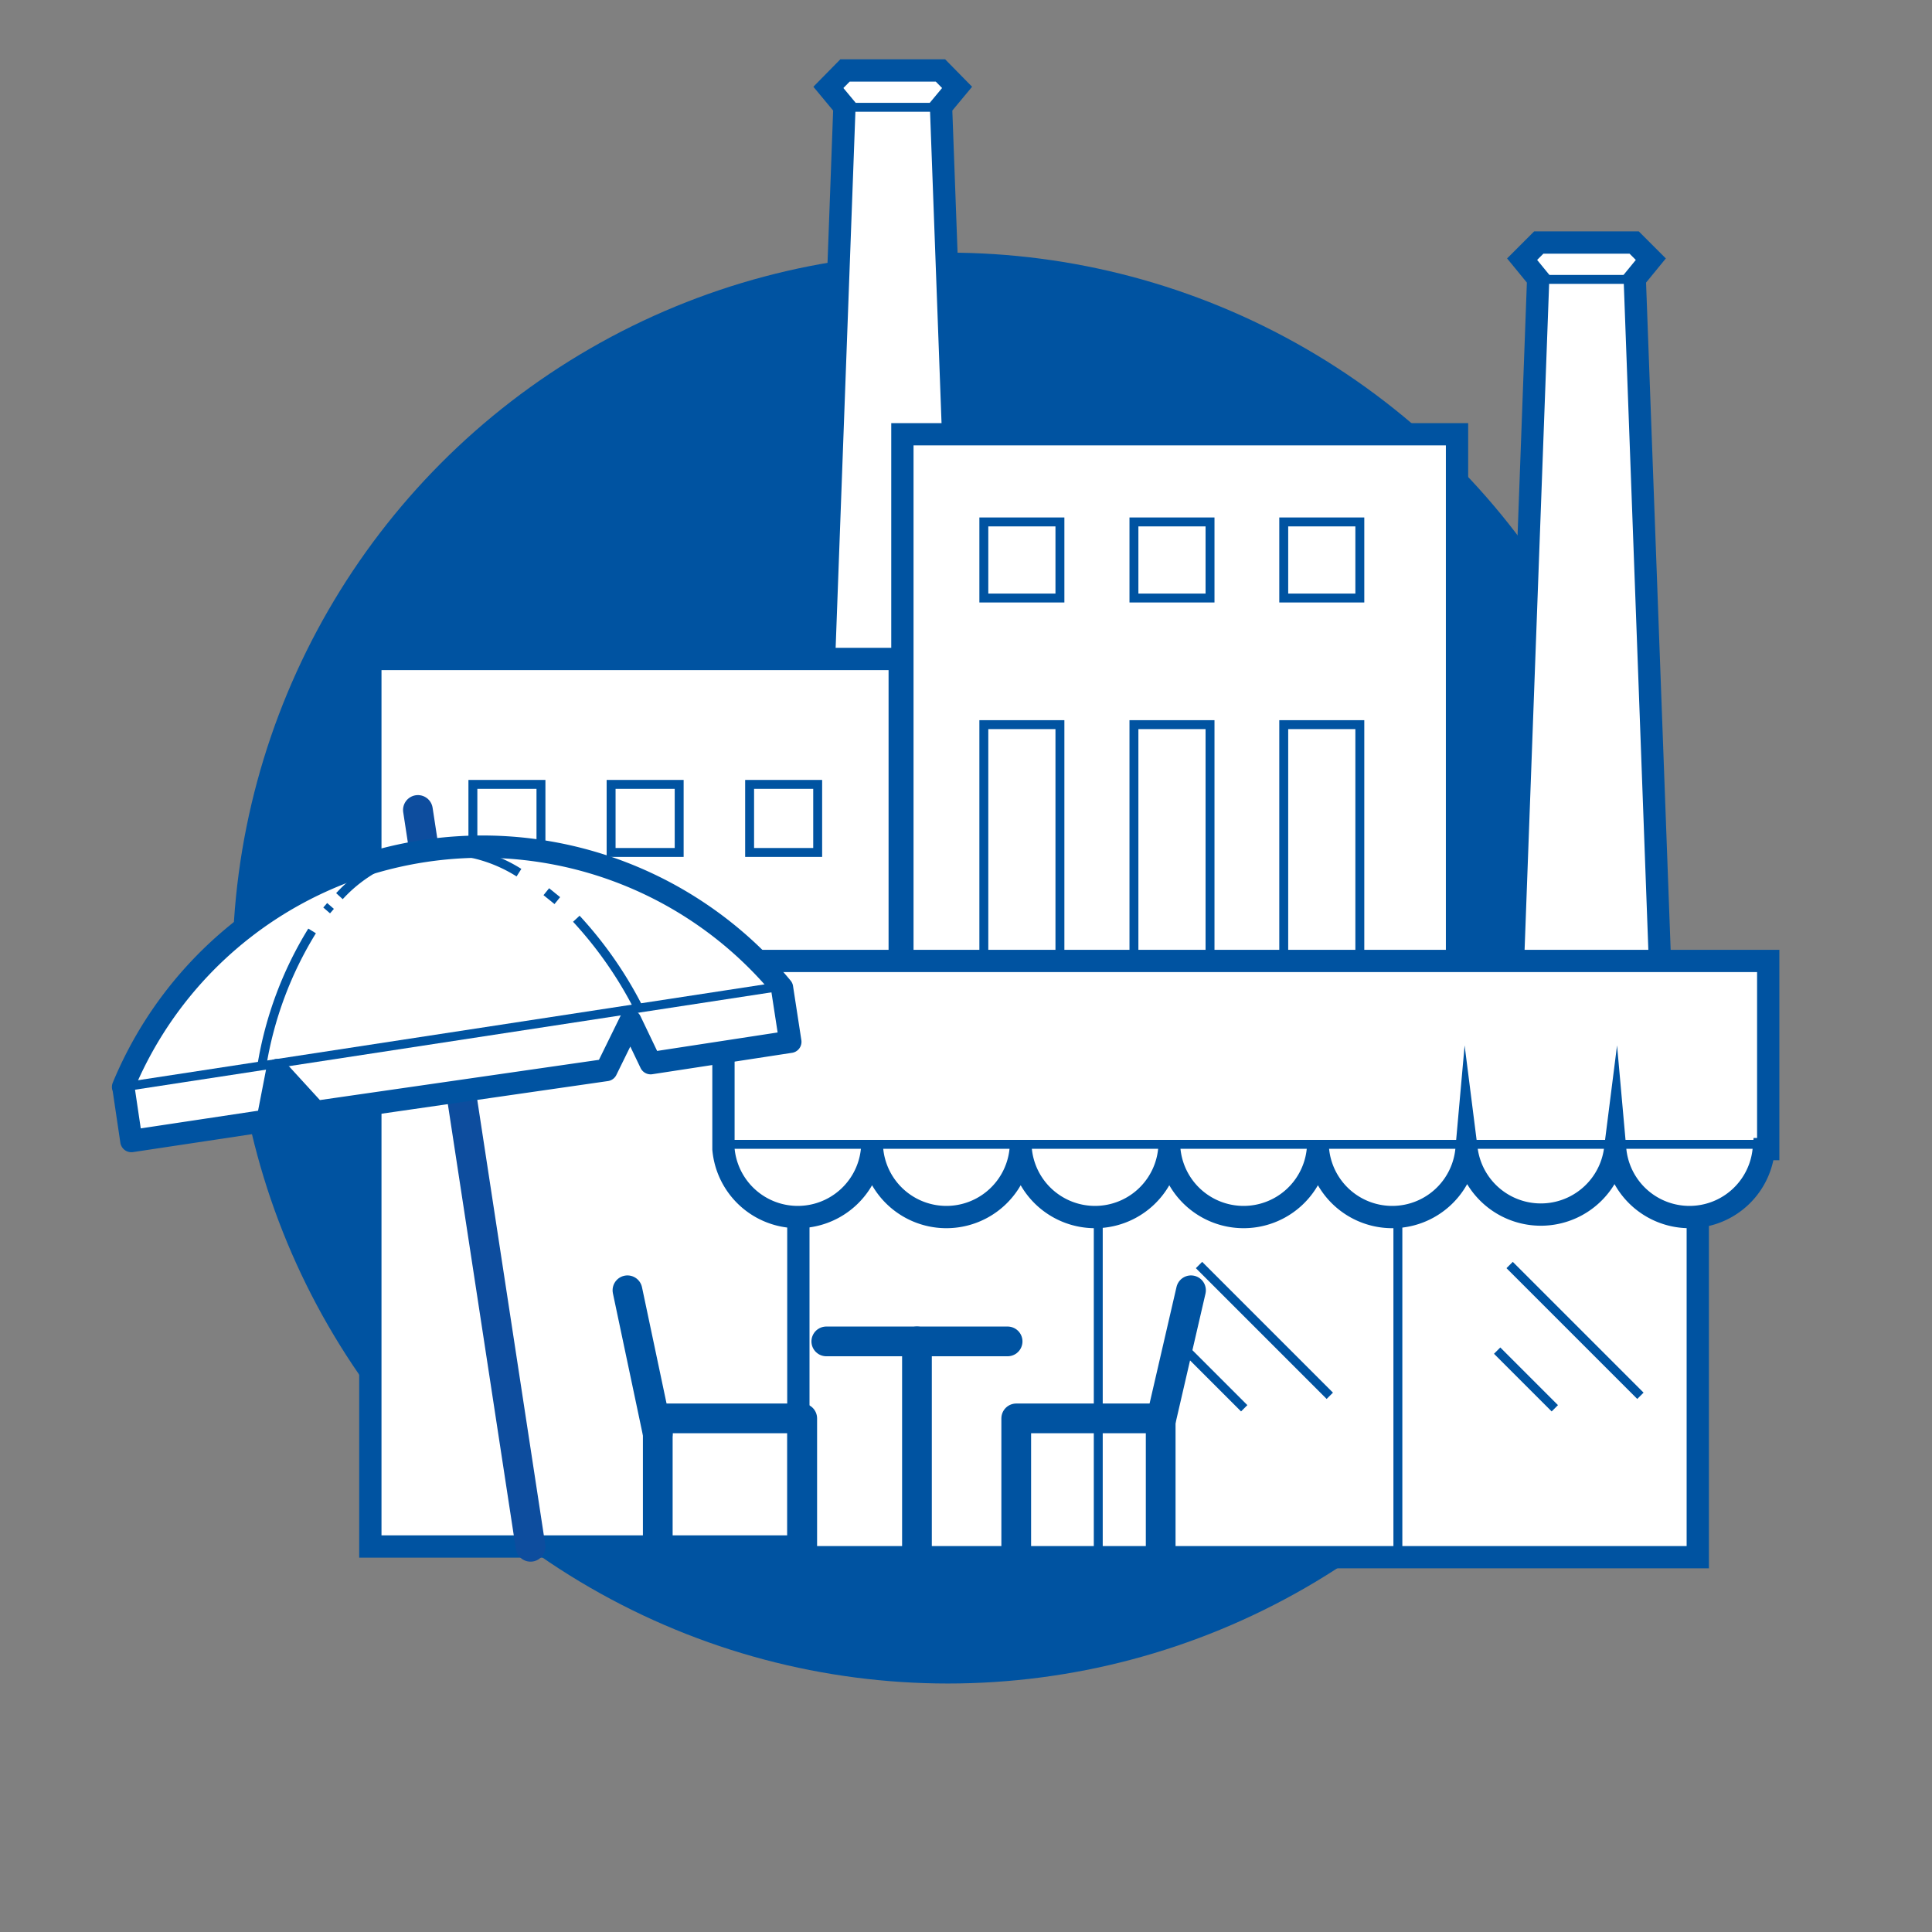
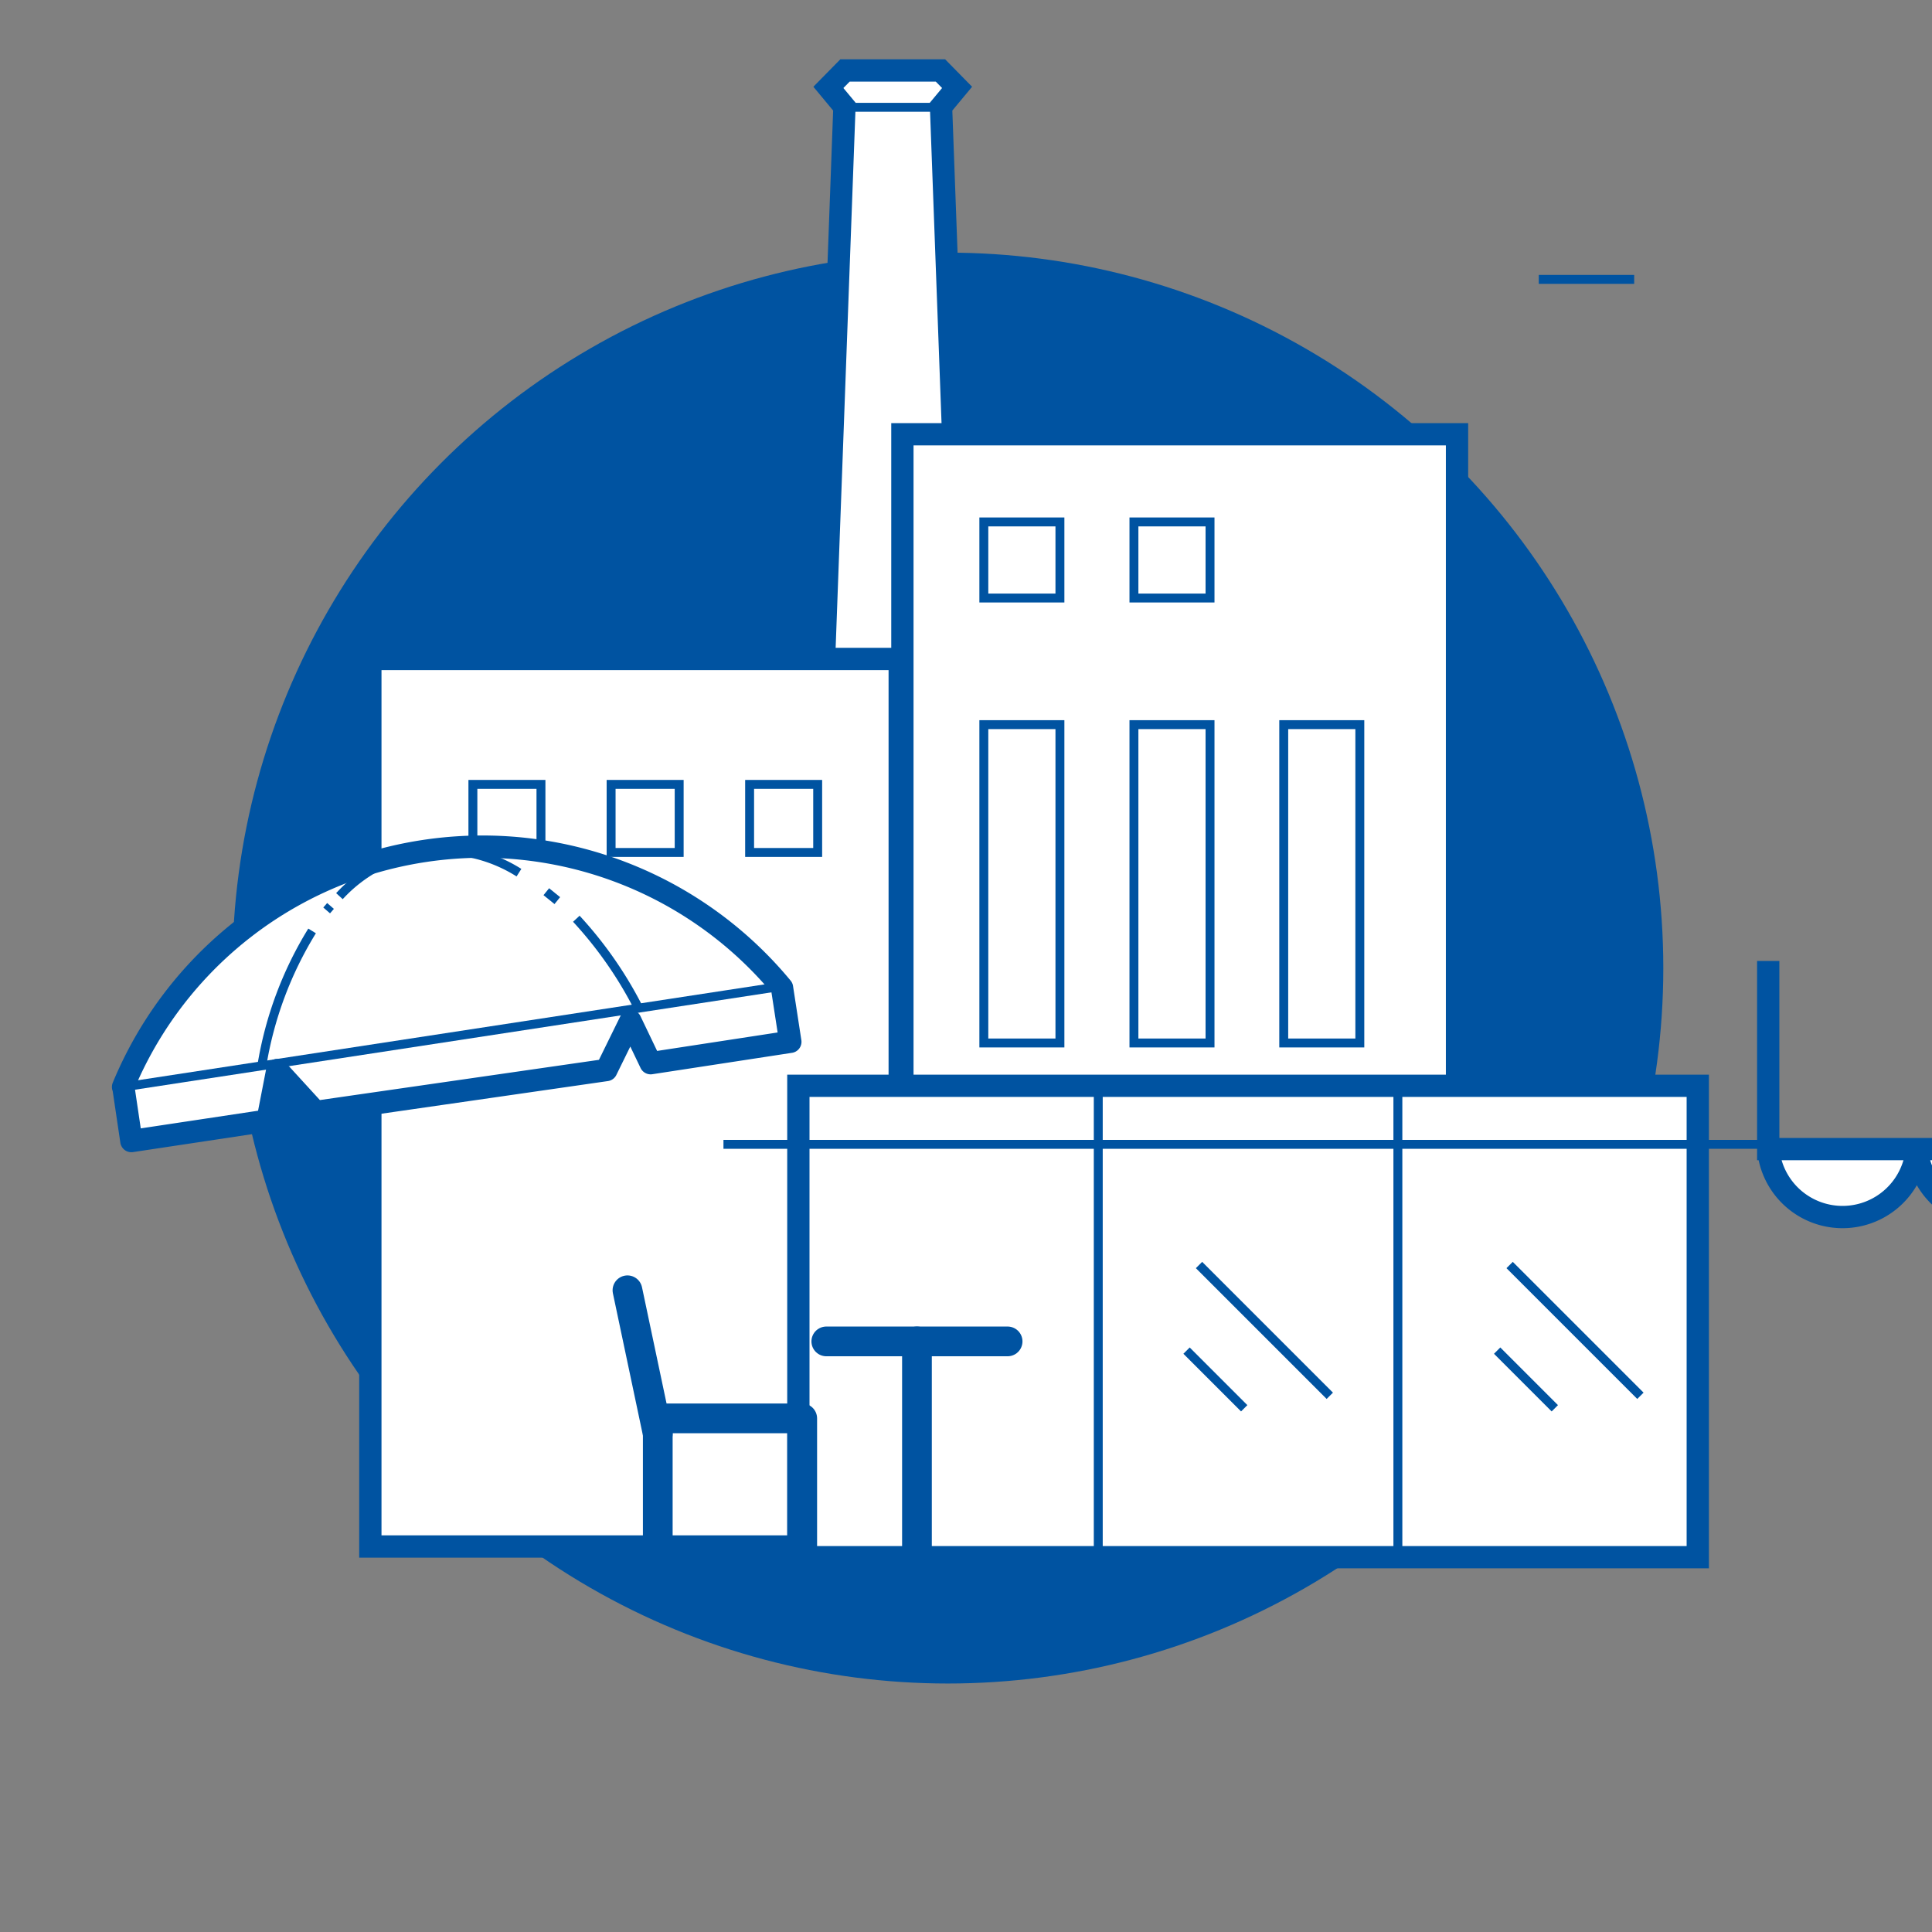
<svg xmlns="http://www.w3.org/2000/svg" id="Lager_1" data-name="Lager 1" viewBox="0 0 65 65">
  <rect x="0" y="0" width="65" height="65" fill="#808080" stroke="none" />
  <defs>
    <style>.cls-1{fill:#0053a1;}.cls-2,.cls-3,.cls-6{fill:#fff;}.cls-2,.cls-3,.cls-4,.cls-6,.cls-7{stroke:#0053a1;}.cls-2,.cls-3,.cls-4{stroke-miterlimit:10;}.cls-2,.cls-6{stroke-width:0.75px;}.cls-3,.cls-4{stroke-width:0.3px;}.cls-4,.cls-5,.cls-7{fill:none;}.cls-5{stroke:#0d4d9e;}.cls-5,.cls-6,.cls-7{stroke-linecap:round;stroke-linejoin:round;}</style>
  </defs>
  <circle class="cls-1" cx="31.89" cy="32.57" r="24.07" />
  <polygon class="cls-2" points="27.29 33.98 28.41 3.59 27.87 2.94 28.43 2.37 31.64 2.37 32.2 2.94 31.66 3.59 32.78 33.98 27.29 33.98" />
  <line class="cls-3" x1="28.43" y1="3.61" x2="31.64" y2="3.61" />
  <rect class="cls-2" x="30.36" y="14.61" width="18.66" height="30.63" transform="translate(79.38 59.85) rotate(180)" />
-   <rect class="cls-4" x="43.19" y="17.56" width="2.56" height="2.56" />
  <rect class="cls-4" x="43.19" y="24.38" width="2.56" height="10.71" />
  <rect class="cls-4" x="38.15" y="17.56" width="2.56" height="2.56" />
  <rect class="cls-4" x="38.15" y="24.38" width="2.56" height="10.71" />
  <rect class="cls-4" x="33.1" y="17.56" width="2.56" height="2.56" />
  <rect class="cls-4" x="33.1" y="24.38" width="2.56" height="10.71" />
-   <polygon class="cls-2" points="50.63 39.77 51.75 9.38 51.21 8.72 51.77 8.16 54.98 8.16 55.54 8.72 55 9.38 56.12 39.77 50.63 39.77" />
  <line class="cls-3" x1="51.77" y1="9.4" x2="54.98" y2="9.4" />
  <rect class="cls-2" x="12.46" y="22.17" width="17.81" height="29.86" transform="translate(42.73 74.2) rotate(180)" />
  <rect class="cls-3" x="25.22" y="26.39" width="2.29" height="2.29" />
  <rect class="cls-3" x="20.56" y="26.39" width="2.29" height="2.29" />
  <rect class="cls-3" x="15.91" y="26.39" width="2.29" height="2.29" />
  <rect class="cls-2" x="26.86" y="36.53" width="30.26" height="15.86" transform="translate(83.98 88.92) rotate(180)" />
  <line class="cls-4" x1="36.95" y1="36.53" x2="36.95" y2="52.39" />
  <line class="cls-4" x1="47.03" y1="36.53" x2="47.03" y2="52.39" />
-   <path class="cls-2" d="M59.49,38.66V32.33H24.34v6.33h0a2.51,2.51,0,0,0,5,0h0a2.51,2.51,0,0,0,5,0h0a2.51,2.51,0,0,0,5,0h0a2.51,2.51,0,0,0,5,0h0a2.51,2.51,0,0,0,5,0h0a2.52,2.52,0,0,0,5,0h0a2.51,2.51,0,0,0,5,0Z" />
+   <path class="cls-2" d="M59.49,38.66V32.33v6.33h0a2.51,2.51,0,0,0,5,0h0a2.51,2.51,0,0,0,5,0h0a2.51,2.51,0,0,0,5,0h0a2.51,2.51,0,0,0,5,0h0a2.51,2.51,0,0,0,5,0h0a2.52,2.52,0,0,0,5,0h0a2.51,2.51,0,0,0,5,0Z" />
  <line class="cls-4" x1="24.34" y1="38.5" x2="59.49" y2="38.5" />
  <line class="cls-4" x1="55.19" y1="46.96" x2="50.79" y2="42.56" />
  <line class="cls-4" x1="52.31" y1="47.38" x2="50.37" y2="45.44" />
  <line class="cls-4" x1="44.74" y1="46.96" x2="40.34" y2="42.56" />
  <line class="cls-4" x1="41.86" y1="47.38" x2="39.92" y2="45.44" />
-   <line class="cls-5" x1="14.06" y1="27.25" x2="17.85" y2="52.04" />
  <path class="cls-6" d="M4.15,36.57l.27,1.82L9,37.7,9.33,36l1.29,1.41L20.4,36l.81-1.65.68,1.42,4.7-.72-.28-1.82h0A13.08,13.08,0,0,0,4.14,36.57Z" />
  <path class="cls-4" d="M10.5,31.32a12.44,12.44,0,0,0-1.69,4.53" />
  <path class="cls-4" d="M11.12,30.48l-.13.15" />
  <path class="cls-4" d="M17.46,29.36a4.92,4.92,0,0,0-3.27-.72,4.87,4.87,0,0,0-2.77,1.51" />
  <path class="cls-4" d="M18.75,30.3,18.38,30" />
  <path class="cls-4" d="M21.48,33.91a13.34,13.34,0,0,0-2.09-3" />
  <line class="cls-4" x1="26.31" y1="33.18" x2="4.15" y2="36.57" />
  <polyline class="cls-7" points="26.99 52.03 26.99 47.72 22.13 47.72 22.13 52.03" />
  <line class="cls-7" x1="22.13" y1="48.24" x2="21.11" y2="43.41" />
-   <polyline class="cls-7" points="34.19 52.03 34.19 47.72 39.05 47.72 39.05 52.03" />
-   <line class="cls-7" x1="39.03" y1="47.91" x2="40.07" y2="43.41" />
  <line class="cls-7" x1="27.8" y1="45.13" x2="33.9" y2="45.13" />
  <line class="cls-7" x1="30.85" y1="52.03" x2="30.85" y2="45.13" />
</svg>